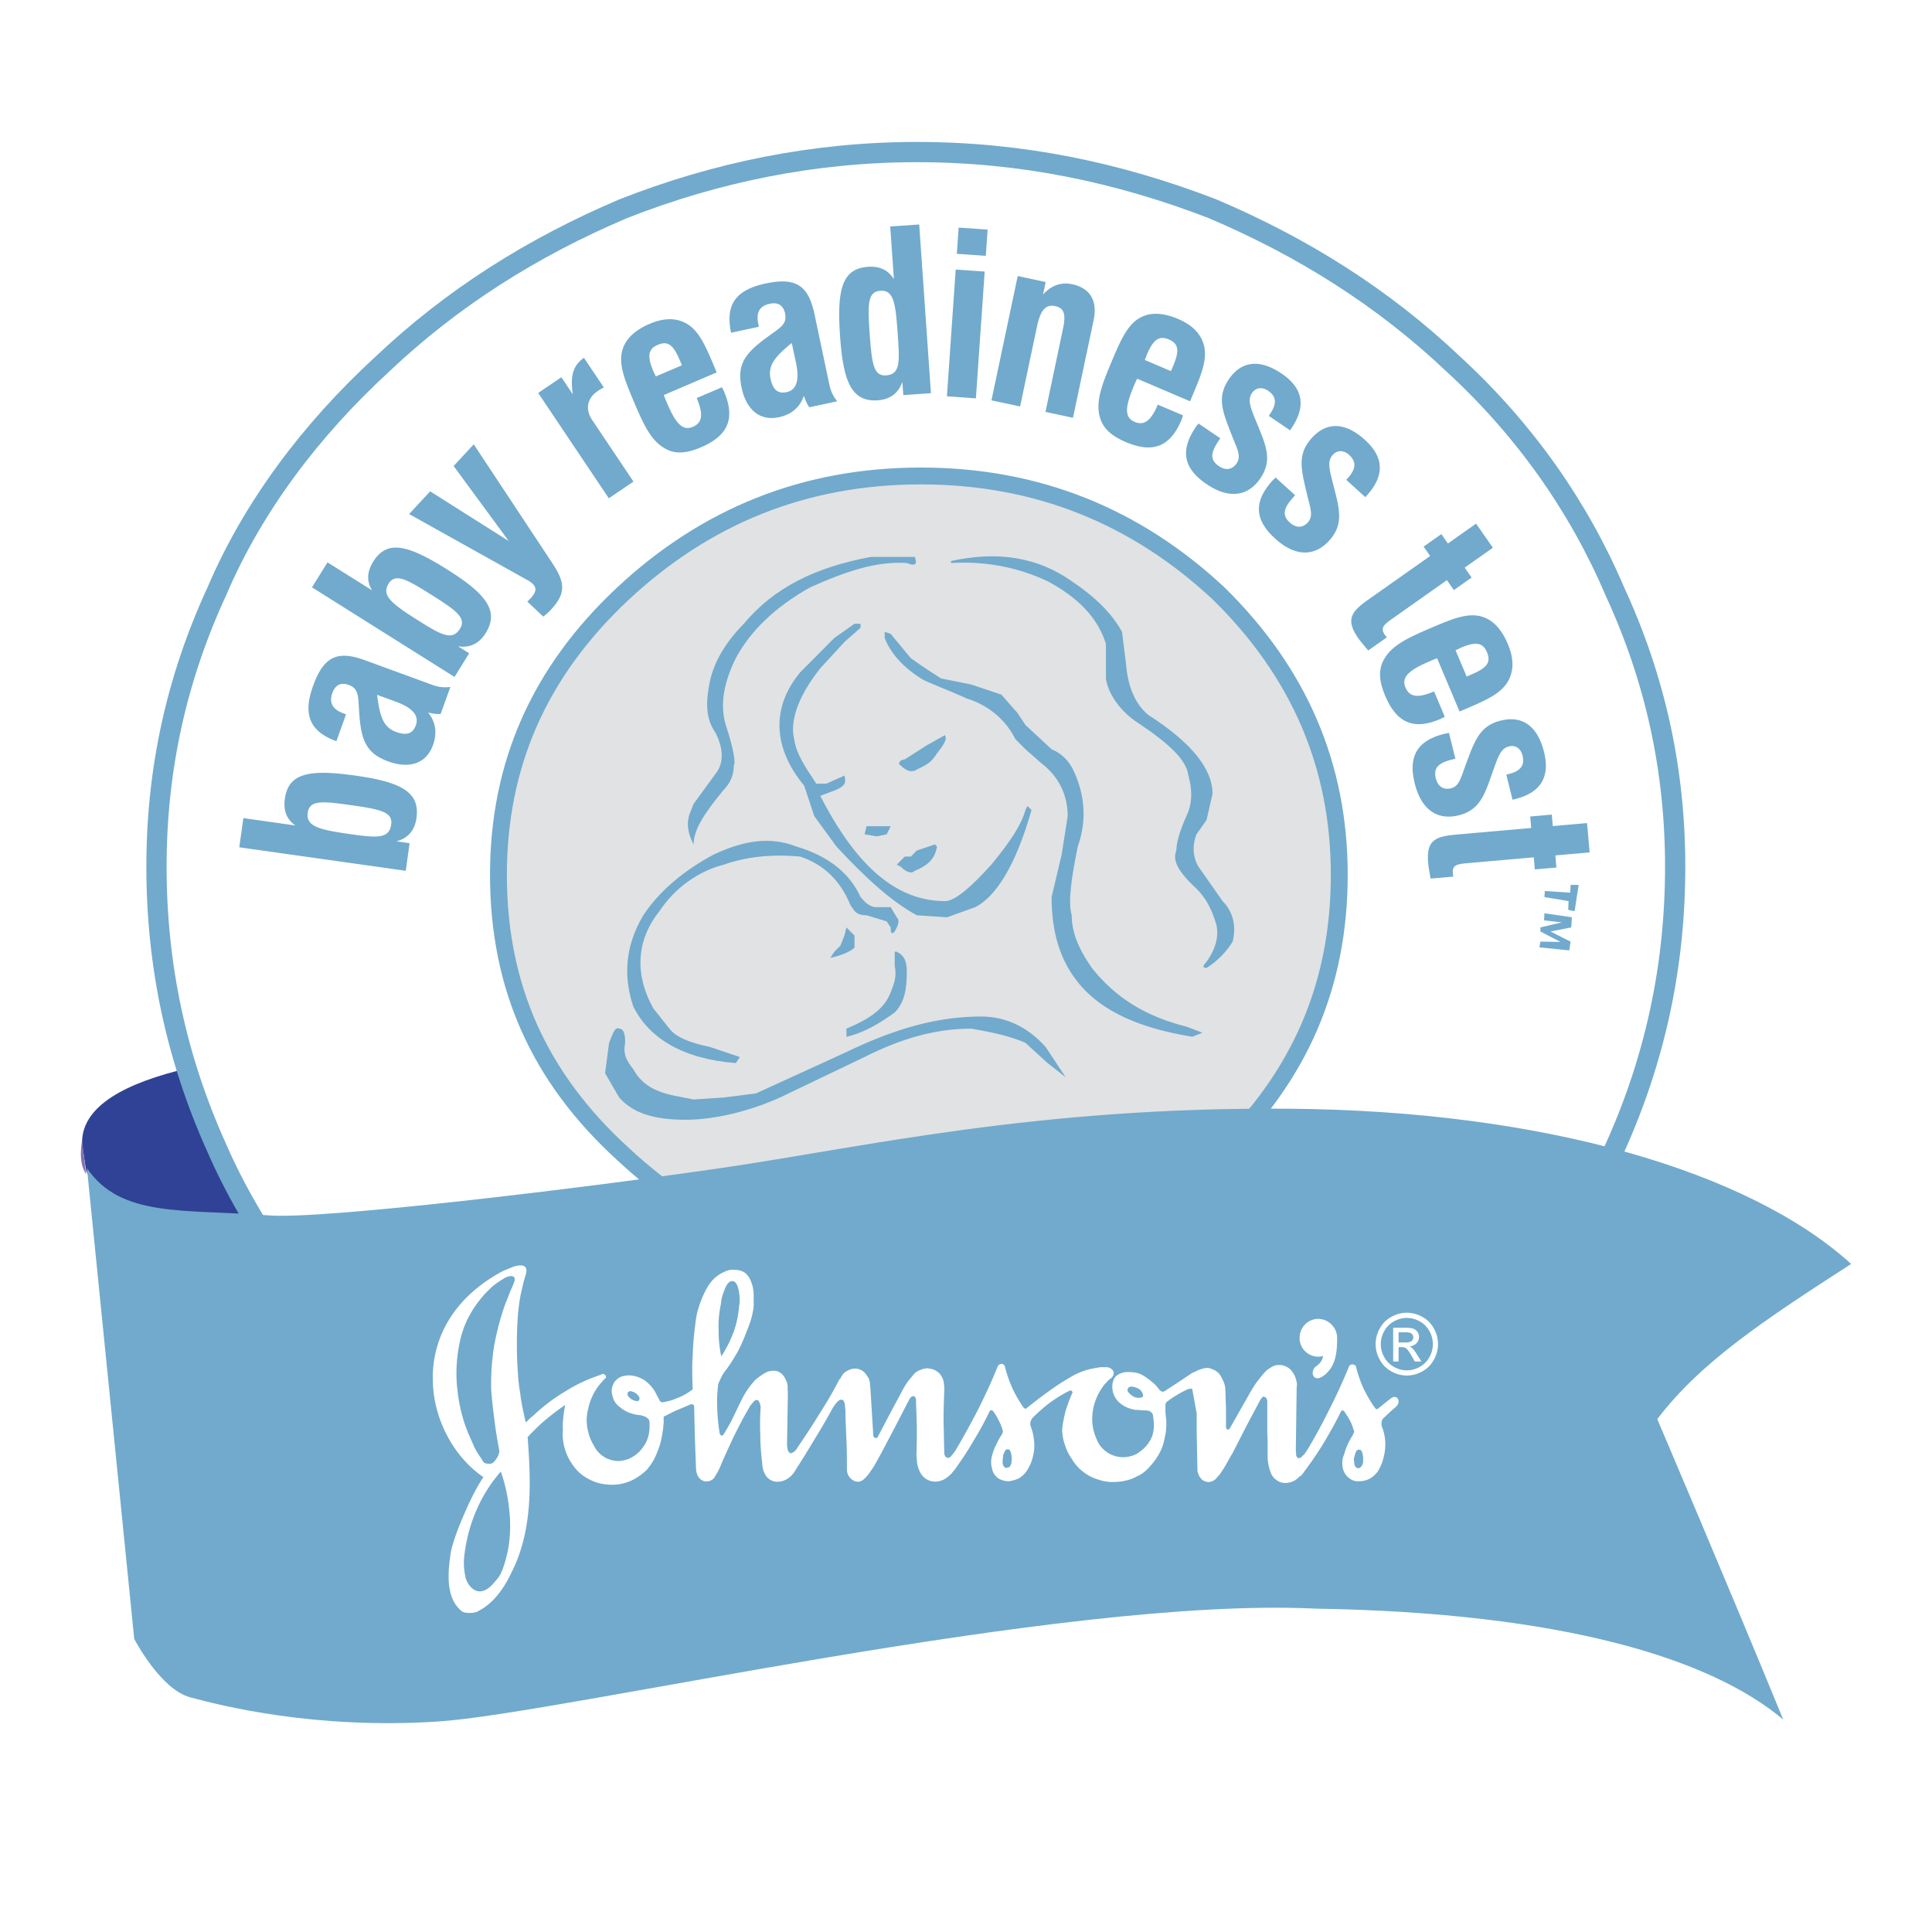
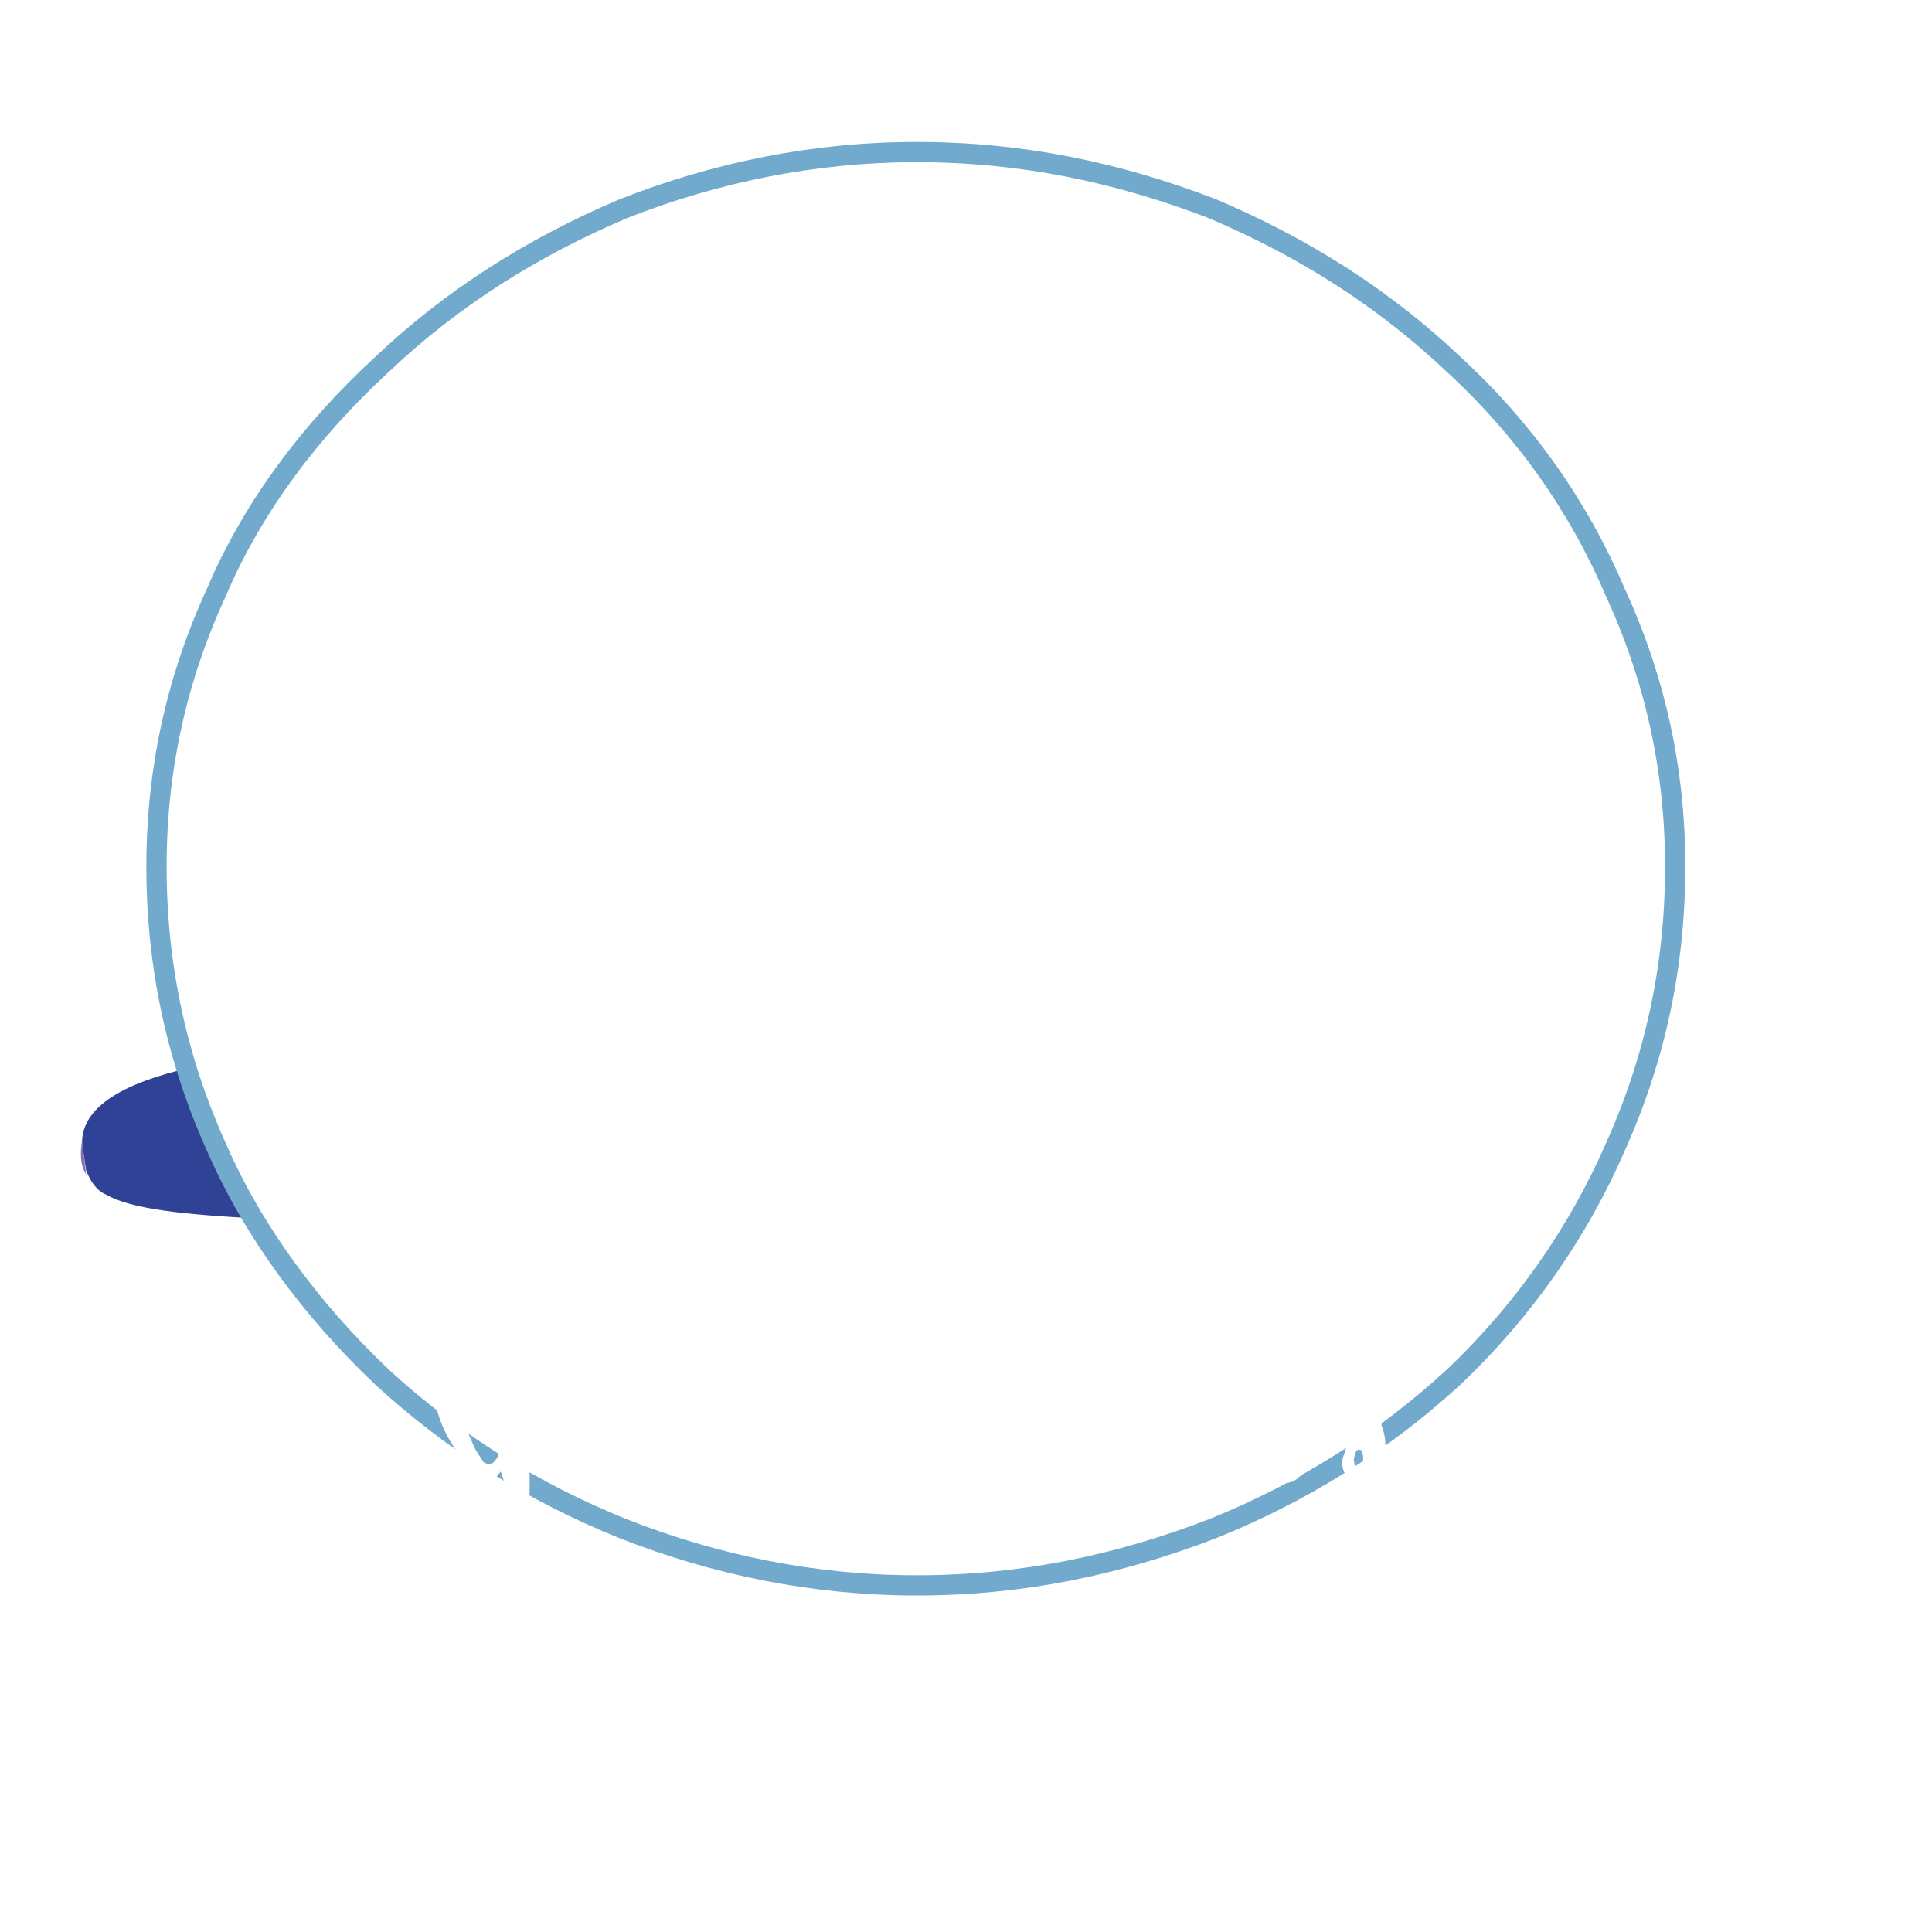
<svg xmlns="http://www.w3.org/2000/svg" width="2500" height="2500" viewBox="0 0 192.756 192.756">
-   <path fill-rule="evenodd" clip-rule="evenodd" fill="#fff" d="M0 0h192.756v192.756H0V0z" />
  <path d="M8.59 116.768l-.401-2.625c-.201-6.463 12.844-9.695 38.532-10.1l-.401 17.168c-.201.404-7.024.607-19.667.404-8.429-.404-13.647-1.01-16.055-2.424-1.005-.404-1.607-1.414-2.008-2.423z" fill-rule="evenodd" clip-rule="evenodd" fill="#304296" />
  <path d="M167.133 86.47c0-9.695-2.006-18.784-6.02-27.469-3.613-8.483-9.031-16.158-16.055-22.621-7.025-6.666-15.053-11.716-24.084-15.553-9.432-3.635-19.064-5.655-29.5-5.655-10.235 0-20.069 2.02-29.301 5.655-9.031 3.837-17.059 8.887-24.083 15.553-7.024 6.463-12.844 14.138-16.457 22.621-4.014 8.686-6.021 17.774-6.021 27.469 0 9.897 2.007 19.188 6.021 28.077 3.612 8.279 9.433 16.158 16.457 22.822 7.024 6.465 15.052 11.514 24.083 15.15 9.231 3.635 19.065 5.654 29.301 5.654 10.436 0 20.069-2.02 29.5-5.654 9.031-3.637 17.059-8.686 24.084-15.15 7.023-6.664 12.441-14.543 16.055-22.822 4.014-8.889 6.02-18.18 6.02-28.077z" fill-rule="evenodd" clip-rule="evenodd" fill="#fff" />
  <path d="M167.133 86.47c0-9.695-2.006-18.784-6.02-27.469-3.613-8.483-9.031-16.158-16.055-22.621-7.025-6.666-15.053-11.716-24.084-15.553-9.432-3.635-19.064-5.655-29.5-5.655-10.235 0-20.069 2.02-29.301 5.655-9.031 3.837-17.059 8.887-24.083 15.553-7.024 6.463-12.844 14.138-16.457 22.621-4.014 8.686-6.021 17.774-6.021 27.469 0 9.897 2.007 19.188 6.021 28.077 3.612 8.279 9.433 16.158 16.457 22.822 7.024 6.465 15.052 11.514 24.083 15.15 9.231 3.635 19.065 5.654 29.301 5.654 10.436 0 20.069-2.02 29.5-5.654 9.031-3.637 17.059-8.686 24.084-15.15 7.023-6.664 12.441-14.543 16.055-22.822 4.014-8.889 6.02-18.18 6.02-28.077" fill="none" stroke="#71aacc" stroke-width="2.02" stroke-linecap="round" stroke-linejoin="round" stroke-miterlimit="2.613" />
-   <path d="M91.875 47.488c-11.641 0-21.474 4.04-29.702 11.715C53.745 67.08 49.73 76.372 49.73 87.279c0 11.108 4.015 20.198 12.443 27.874 8.229 7.674 18.062 11.715 29.702 11.715s21.474-4.041 29.701-11.715c8.029-7.676 12.043-16.766 12.043-27.874 0-10.907-4.014-20.199-12.043-28.076-8.226-7.675-18.06-11.715-29.701-11.715z" fill-rule="evenodd" clip-rule="evenodd" fill="#e1e2e3" />
-   <path d="M91.875 47.488c-11.641 0-21.474 4.04-29.702 11.715C53.745 67.08 49.73 76.372 49.73 87.279c0 11.108 4.015 20.198 12.443 27.874 8.229 7.674 18.062 11.715 29.702 11.715s21.474-4.041 29.701-11.715c8.029-7.676 12.043-16.766 12.043-27.874 0-10.907-4.014-20.199-12.043-28.076-8.226-7.675-18.06-11.715-29.701-11.715" fill="none" stroke="#71aacc" stroke-width="1.683" stroke-linecap="round" stroke-linejoin="round" stroke-miterlimit="2.613" />
  <path d="M8.59 117.172c-.602-1.01-.602-2.02-.401-3.434l.401 3.434z" fill-rule="evenodd" clip-rule="evenodd" fill="#8372b0" />
-   <path d="M83.848 94.348l.401-1.01.201-.808.803.808v1.211c-.401.405-1.405.809-2.408 1.01l.401-.605.602-.606zm4.014-11.917h1.003l-.401.808-1.003.202-1.204-.202.2-.808h1.405zm14.449 21.612c-1.404-.605-3.01-1.01-5.418-1.414-3.612 0-7.023 1.01-10.636 2.828l-8.429 4.039c-3.612 1.617-7.024 2.223-9.432 2.223-3.01 0-5.218-.605-6.622-2.223l-1.406-2.424.401-3.029c.401-1.01.602-1.615 1.004-1.414.4 0 .601.404.601 1.414-.201 1.01 0 1.615.803 2.625 1.003 1.818 2.608 2.424 5.017 2.828l1.003.201 3.01-.201 3.211-.404 8.83-4.039c5.018-2.424 9.232-3.635 13.647-3.635 2.408 0 4.615 1.01 6.422 3.029l2.006 3.029-1.805-1.414-2.207-2.019zm-13.044-9.089h.2c.803.404 1.004 1.009 1.004 2.021 0 1.615-.201 3.029-1.204 4.039-1.405 1.01-3.01 2.02-4.817 2.424v-.809c2.408-1.01 3.813-2.02 4.416-3.635.401-1.01.602-1.617.401-2.627v-1.413zm0-2.02c-.401.404-.401 0-.401-.404l-.401-.605-2.007-.606c-1.003 0-1.204-.404-1.605-1.01-1.003-2.424-2.608-4.04-5.017-4.847-2.807-.264-5.349.004-7.627.807-2.408.606-4.816 2.222-6.422 4.646-2.408 3.029-2.408 6.462-.602 9.695l1.604 2.02c.603.809 2.008 1.414 4.015 1.818l3.01 1.01-.4.605c-5.218-.404-8.631-2.424-10.235-5.654-1.004-3.031-.803-6.06 1.003-9.09 1.605-2.424 4.014-4.444 7.024-6.06 3.011-1.414 5.619-1.818 8.229-.808 3.412 1.01 5.418 2.828 6.422 5.049.401.404.602.808 1.404 1.01h1.606l.602 1.01c.4.404-.002 1.01-.202 1.414zm4.013-8.685l.201.203c-.201 1.414-1.204 2.019-2.208 2.423-.401.404-1.003 0-1.404-.404l-.402-.202.803-.807h.602l.603-.606 1.805-.607zm1.004-10.907c.2.404 0 .808-.803 1.818-.602 1.01-1.204 1.212-2.007 1.615-.603.405-1.205 0-1.605-.403-.402-.202 0-.606.401-.606l2.208-1.413 1.806-1.011zm.602-17.37c4.616-1.01 8.63-.404 12.042 2.019 2.408 1.616 4.014 3.232 5.016 5.05l.402 3.232c.201 2.423 1.004 4.04 2.207 5.049 4.416 2.828 6.422 5.453 6.422 7.877l-.602 2.626-1.004 1.414c-.4 1.01-.4 2.222.201 3.231l2.408 3.434c1.004 1.011 1.404 2.424 1.004 4.04-.602 1.01-1.605 2.02-2.609 2.625-.4 0-.4-.202 0-.606 1.004-1.414 1.203-2.625 1.004-3.636-.402-1.413-1.004-2.828-2.408-4.039-1.404-1.414-2.008-2.424-1.605-3.434 0-.606.201-1.616 1.002-3.434.604-1.212.604-2.626.201-4.04-.201-1.616-2.006-3.231-5.016-5.252-1.607-1.01-3.012-2.827-3.211-4.443v-3.434c-.805-2.626-2.811-4.646-5.82-6.262-3.012-1.413-6.223-2.019-9.634-1.817v-.2zm-9.031 6.261v.403l-1.606 1.414-2.409 2.626c-2.407 3.03-3.009 5.453-2.608 7.069.201 1.414 1.003 2.626 2.208 4.444h1.004l1.806-.808c.201.808 0 1.01-.803 1.414l-1.606.606c3.613 7.069 7.626 10.503 12.443 10.503 1.003 0 2.608-1.414 4.617-3.636 2.006-2.423 3.01-4.039 3.41-5.453l.201-.404.402.404c-1.607 5.655-3.613 8.685-5.621 9.695l-2.809 1.01-3.01-.202c-2.609-1.415-5.218-3.837-8.028-6.867l-2.208-3.03-.401-1.212-.603-1.817c-3.01-3.636-3.411-7.675-.4-11.312l3.411-3.433 2.007-1.414h.603zm2.408.808l.602.202 2.006 2.424c1.405 1.01 2.409 1.616 3.011 2.02l3.01.606 3.01 1.01 1.605 1.817.803 1.212 2.609 2.424c1.404.605 2.008 1.616 2.408 2.625 1.004 2.424 1.004 4.848.201 7.07-.602 3.03-1.004 5.453-.602 6.867 0 1.616.602 3.231 2.006 5.251 2.408 3.03 5.42 4.849 9.432 5.858l1.607.605-1.004.404c-5.018-.809-9.031-2.424-11.439-5.453-1.605-2.021-2.609-4.646-2.609-8.484l1.004-4.241.602-3.837c0-2.222-1.004-4.04-2.607-5.252l-1.607-1.414-1.004-1.01c-1.002-2.02-2.809-3.434-4.816-4.04-2.207-1.01-4.013-1.616-4.615-2.02-1.606-1.01-3.01-2.424-3.612-4.04v-.604h-.001zm-17.46 5.049c.401-2.021 1.605-4.04 3.412-5.857 3.01-3.636 7.224-5.655 12.643-6.666h4.415c.201.606.201 1.01-.802.606-3.01-.202-6.021.808-9.633 2.424-3.612 2.02-6.021 4.443-7.425 7.069-1.205 2.424-1.606 4.646-1.004 6.665.803 2.424 1.004 3.838.803 4.04 0 1.01-.401 1.818-1.004 2.423-2.007 2.424-3.01 4.041-3.01 5.454-.401-.808-.802-1.817-.401-3.029l.401-1.01 2.208-3.029c.803-1.01.803-2.424 0-4.04-1.004-1.414-1.004-3.03-.603-5.05zM157.5 88.289l-.4 2.626-.637-.138.033-.873-2.408-.404.039-.605 2.539.166.031-.772h.803zM156.83 91.518l-.066 1.012-2.073.404 2.006 1.01-.133.876-2.978-.304.102-.572 2.005.033-2.005-1.043v-.404l2.138-.506-1.771-.199.033-.711 2.742.404zM8.675 116.551l4.717 46.959s2.592 5.027 5.584 5.832 12.364 3.219 24.727 2.414c12.364-.805 62.119-12.492 87.541-11.264 24.811.402 39.484 5.029 46.664 11.062-5.311-12.963-12.562-29.967-12.562-29.967 4.348-5.729 10.721-9.91 19.342-15.484-10.152-9.232-30.711-15.285-56.035-15.486s-42.429 3.83-56.556 5.895c-14.126 2.066-39.921 5.162-45.244 4.75-8.555-.664-14.773.267-18.178-4.711z" fill-rule="evenodd" clip-rule="evenodd" fill="#71aacc" />
  <path d="M138.746 139.539c-.445.334-.854.67-1.262 1.008-.037 0-.037.037-.074.037h-.111s-.035 0-.035-.037c-.037 0-.037-.039-.076-.076-.443-.598-.814-1.268-1.148-1.941a12.892 12.892 0 0 1-.742-2.127.206.206 0 0 0-.111-.186c-.074-.074-.148-.074-.223-.074-.074-.039-.148 0-.223.037s-.111.074-.148.148a55.663 55.663 0 0 1-1.965 4.293 55.548 55.548 0 0 1-2.262 4.143c-.074.074-.111.186-.186.26-.074.113-.186.188-.26.262l-.111.113c-.037.037-.074.037-.111.074h-.186l-.037-.037c-.037-.037-.074-.076-.111-.111-.037-.113-.074-.188-.037-.301-.037-.111-.037-.223-.037-.336v-.373l.037-2.725.037-2.762v-.336l.037-.373a3.196 3.196 0 0 0-.223-.857c-.148-.262-.297-.521-.518-.709-.186-.15-.445-.262-.668-.336a2.49 2.49 0 0 0-.742 0c-.186.074-.371.148-.52.262a1.714 1.714 0 0 0-.445.336c-.295.297-.555.635-.814.969-.26.336-.482.709-.705 1.082l-1.039 1.83-1.037 1.828c-.037.037-.037.074-.074.074-.037.039-.074.039-.111.039-.037-.039-.111-.039-.111-.076-.037-.037-.074-.074-.074-.111v-1.979c-.037-.672-.037-1.307-.074-1.979a2.81 2.81 0 0 0-.148-.596c-.074-.15-.148-.336-.26-.523-.074-.148-.148-.262-.26-.373s-.26-.225-.408-.299a2.598 2.598 0 0 0-.631-.223c-.221 0-.48.037-.666.111a1.818 1.818 0 0 0-.482.186c-.148.076-.334.15-.482.225l-1.336.896-1.371.895c-.037.037-.074.037-.111.037a.113.113 0 0 1-.148 0c-.037 0-.074 0-.111-.037s-.111-.074-.148-.111a3.565 3.565 0 0 0-.816-.859 5.618 5.618 0 0 0-.963-.67c-.223-.113-.482-.188-.742-.225s-.52-.037-.779-.037c-.408.037-.777.186-1.037.41-.223.225-.371.561-.371 1.045 0 .262.037.521.148.783.074.225.223.449.408.672.223.225.482.41.777.561.297.148.594.225.928.299l.631.037.668.037c.109.037.258.074.332.188.113.074.186.223.186.484.186 1.156-.035 1.941-.408 2.463-.332.561-.814.896-1.186 1.156-.705.375-1.484.449-2.15.262a2.889 2.889 0 0 1-1.67-1.23c-.408-.748-.703-1.643-.668-2.65a5.526 5.526 0 0 1 1.039-3.023c.111-.188.26-.336.408-.484.111-.15.297-.299.445-.412.074-.035.111-.111.148-.186.074-.037.074-.111.074-.188.037-.111.037-.186 0-.26 0-.076-.037-.111-.111-.188a.672.672 0 0 0-.26-.186.673.673 0 0 0-.297-.076h-.631c-.221.037-.443.076-.631.113a5.818 5.818 0 0 0-1.223.336 6.533 6.533 0 0 0-1.15.559c-.777.449-1.52.934-2.225 1.455-.742.523-1.445 1.084-2.15 1.643l-.037.039h-.074c-.037 0-.074-.039-.074-.039-.037 0-.037-.037-.074-.037a12.866 12.866 0 0 1-1.148-1.979 12.31 12.31 0 0 1-.742-2.164c0-.074-.037-.111-.111-.148-.037-.076-.111-.076-.186-.113a.518.518 0 0 0-.26.076c-.074.037-.111.111-.148.148-.594 1.492-1.262 2.912-1.965 4.33a89.035 89.035 0 0 1-2.263 4.105c-.074.111-.148.186-.223.297-.073.076-.147.188-.222.262a.078.078 0 0 1-.074.074.277.277 0 0 1-.148.076c-.074.037-.111 0-.186 0-.037-.037-.111-.076-.148-.111-.037-.076-.074-.113-.074-.188-.037-.037-.037-.113-.037-.188-.038-1.045-.038-2.09-.075-3.135 0-1.082.037-2.127.075-3.135 0-.447-.038-.746-.111-1.008-.075-.262-.223-.447-.334-.598a1.876 1.876 0 0 0-.668-.447c-.222-.074-.371-.074-.556-.111-.185 0-.445.037-.667.148-.26.076-.52.225-.705.447-.186.225-.37.449-.556.672a9.022 9.022 0 0 0-.482.746l-1.297 2.428-1.299 2.463c-.037.037-.074.037-.111.037-.037.037-.074.037-.111 0-.037 0-.074-.037-.111-.074-.037-.037-.074-.076-.074-.113l-.148-2.426-.148-2.389c-.037-.299-.037-.484-.075-.672-.037-.186-.148-.373-.333-.633-.372-.523-.854-.635-1.298-.598-.408.074-.816.299-1.002.521-.074.076-.11.188-.185.262a.871.871 0 0 1-.223.336 36.72 36.72 0 0 1-1.928 3.322c-.667 1.119-1.372 2.164-2.077 3.209l-.148.225-.148.223c-.074.076-.148.188-.26.225a.41.41 0 0 1-.223.111c-.111 0-.185-.037-.26-.148a.756.756 0 0 1-.111-.41c-.038-.076-.038-.188-.038-.262v-.299l.038-2.277.037-2.275v-.487c-.037-.299 0-.484-.037-.672-.038-.223-.111-.41-.297-.746a1.362 1.362 0 0 0-.704-.596c-.26-.074-.593-.074-.965.037a3.629 3.629 0 0 0-.704.41c-.26.188-.52.373-.667.559a8.3 8.3 0 0 0-1.039 1.457c-.296.559-.63 1.27-1.224 2.5-.111.225-.26.447-.371.672-.148.225-.259.447-.408.672l-.074.074c-.037 0-.074.037-.111.037s-.074-.037-.111-.074c-.037 0-.037-.037-.074-.074a19.512 19.512 0 0 1-.259-2.537c-.038-.822 0-1.682.11-2.502.111-.225.223-.484.334-.709s.26-.447.408-.635c.445-.559.815-1.193 1.187-1.828.333-.635.63-1.307.89-2.016.408-.971.557-1.568.63-2.016.112-.447.075-.746.075-1.082 0-.188.037-.746-.075-1.307-.148-.598-.371-1.193-.89-1.529a1.747 1.747 0 0 0-.89-.225c-.333-.037-.668 0-.964.15a3.483 3.483 0 0 0-1.484 1.119c-.371.484-.63 1.045-.853 1.566-.186.449-.334.896-.445 1.307a8.47 8.47 0 0 0-.223 1.344 29.574 29.574 0 0 0-.26 3.135c-.074 1.082-.037 2.129 0 3.172v.113c0 .037-.037.037-.074.074-.408.299-.89.598-1.409.783a5.375 5.375 0 0 1-1.558.449c-.037 0-.074 0-.111-.039-.037-.037-.075-.037-.111-.074-.074-.186-.186-.373-.297-.559a3.99 3.99 0 0 0-.296-.561 4.165 4.165 0 0 0-.667-.746 2.665 2.665 0 0 0-.89-.523c-.259-.111-.519-.148-.815-.186-.297 0-.594.037-.854.111-.296.113-.52.299-.704.523a1.97 1.97 0 0 0-.297.82c0 .299.074.635.186.934.111.26.296.521.556.709.296.262.593.447.927.598.296.111.667.223 1.001.26.148 0 .297.037.408.076.148.037.26.074.371.148.112.074.187.148.26.225.037.111.074.186.074.297V142.483c-.037.672-.222 1.344-.63 1.865a3.28 3.28 0 0 1-1.521 1.232c-.333.111-.667.188-.964.188a2.77 2.77 0 0 1-.964-.188c-.333-.111-.593-.299-.853-.523a2.404 2.404 0 0 1-.593-.783 4.779 4.779 0 0 1-.667-1.754 4.32 4.32 0 0 1 .037-1.828 6.185 6.185 0 0 1 .63-1.754 6.244 6.244 0 0 1 1.15-1.457c.038-.074.038-.148 0-.186 0-.074-.037-.111-.112-.148a.274.274 0 0 0-.185-.076c-.075 0-.112.037-.149.076-1.26.41-2.485.969-3.597 1.678-1.112.672-2.188 1.457-3.152 2.389l-.408.336-.371.373-.111-.484-.111-.521a17.378 17.378 0 0 1-.334-1.904 16.704 16.704 0 0 1-.222-1.904 40.26 40.26 0 0 1 0-6.007c.075-.709.148-1.381.297-2.053s.296-1.344.519-2.016c0-.074 0-.148.037-.225 0-.074-.037-.148-.037-.223-.074-.262-.297-.336-.557-.336-.259 0-.519.074-.667.111-.26.111-.557.225-.816.336-.297.111-.556.262-.816.41-4.821 2.799-6.601 6.906-6.453 10.787.111 3.881 2.188 7.539 5.043 9.479-.742 1.082-1.483 2.65-2.113 4.143-.631 1.494-1.113 2.912-1.187 3.695-.223 1.457-.223 2.613-.037 3.471.185.896.556 1.531 1.112 2.016.148.15.445.225.816.225.333 0 .705-.037.964-.225 1.001-.521 1.706-1.307 2.262-2.09.556-.783.89-1.529 1.149-2.053.89-1.865 1.372-3.955 1.558-6.158.185-2.238.074-4.59-.111-7.016.557-.598 1.149-1.195 1.78-1.717a24.313 24.313 0 0 1 1.965-1.492c-.074.41-.148.82-.186 1.23-.037.41-.074.82-.037 1.232-.075.783.037 1.529.296 2.238s.667 1.344 1.187 1.904a4.28 4.28 0 0 0 1.149.82c.408.225.853.373 1.298.447.556.113 1.15.113 1.706.039.593-.113 1.149-.299 1.632-.598a5.535 5.535 0 0 0 1.075-.822c.297-.336.557-.709.779-1.119.223-.486.445-1.008.593-1.531.148-.521.223-1.082.297-1.604 0-.188.037-.336.037-.486v-.484c0-.037 0-.074.037-.111 0-.037.037-.037.074-.037.445-.225.853-.449 1.298-.635.445-.188.89-.373 1.334-.561h.111c.037 0 .037.037.074.037.037.039.037.039.074.074 0 .039.038.039.038.076l.073 3.098.112 3.098c.037.82.408 1.193.853 1.307.408.074.853-.113 1-.412.112-.148.186-.334.297-.484.074-.15.148-.299.223-.447.408-1.008.89-2.016 1.335-2.986.482-.971.964-1.941 1.521-2.873.074-.113.111-.225.186-.336.074-.074.148-.188.222-.262.223-.299.372-.336.482-.299s.186.148.186.186c.037.076.074.188.111.262 0 .113.038.188.038.299a22.125 22.125 0 0 0-.038 2.725c0 .934.075 1.828.186 2.762.037 1.232.668 1.867 1.409 1.904.705.074 1.52-.373 1.966-1.232.481-.746 1.112-1.754 1.78-2.873a64.257 64.257 0 0 0 1.929-3.322c.073-.111.148-.188.185-.262.074-.074.148-.186.223-.262l.111-.111c.038 0 .074-.037.111-.074.186-.074.297-.037.371.037.074.074.111.188.148.299.038.225.038.447.075.635v.672c.037.857.074 1.754.111 2.65.037.857.037 1.754.037 2.648 0 .449.26.859.593 1.045a.85.85 0 0 0 1.113-.111c.148-.111.223-.225.333-.336.111-.148.222-.262.297-.41.222-.299.408-.598.593-.934l.557-1.008 1.372-2.613 1.372-2.648c.075-.15.186-.262.297-.299s.223 0 .296.074c0 .037.037.111.037.15a.46.46 0 0 1 .038.223v.298c.037.859.074 1.717.074 2.537 0 .859 0 1.717-.037 2.576.037.299.037.598.074.82.038.262.111.486.223.746.26.598.705.934 1.224 1.047.556.111 1.15-.039 1.669-.486.111-.111.223-.186.334-.299a2.61 2.61 0 0 1 .296-.373c.667-.934 1.298-1.865 1.854-2.836a33.671 33.671 0 0 0 1.631-2.986.08.08 0 0 1 .074-.074c0-.037.037-.037.074-.037s.074 0 .111.037c.037 0 .074.037.074.037.223.299.408.598.557.934.186.299.297.633.408 1.008 0 .037.037.037.037.074s-.037.074-.037.111 0 .076-.037.113c0 .037-.037.074-.037.111a4.624 4.624 0 0 0-.52.934c-.186.297-.297.633-.408.969-.074.262-.148.561-.148.822 0 .26.037.484.111.746.074.373.297.672.594.896.297.186.668.299 1.039.299a3.37 3.37 0 0 0 1.037-.299c.297-.188.594-.447.779-.748.445-.672.668-1.416.742-2.201a5.447 5.447 0 0 0-.371-2.277.767.767 0 0 1 0-.41c.037-.148.111-.262.186-.373a16.835 16.835 0 0 1 1.742-1.529c.631-.449 1.262-.859 1.967-1.195.035 0 .072-.037.109-.037.074.037.111.037.111.074.037.037.074.074.074.111 0 .039 0 .076-.037.113a17.559 17.559 0 0 0-.666 1.791c-.148.635-.297 1.27-.334 1.904.037.521.111 1.008.297 1.492.146.484.369.934.666 1.344.297.521.705.971 1.15 1.307.482.373 1 .635 1.557.783.445.15.891.225 1.336.225.482 0 .928-.037 1.373-.15.369-.074.74-.223 1.074-.41.371-.148.668-.373.965-.635a7.883 7.883 0 0 0 1-1.193c.297-.449.52-.896.668-1.381.111-.41.186-.785.26-1.195.037-.41.074-.82.037-1.268-.037-.225-.037-.486-.074-.709v-.785c0-.037.037-.111.037-.148a.293.293 0 0 1 .148-.15 5.83 5.83 0 0 1 .928-.633 7.59 7.59 0 0 1 .963-.523c.074-.037.148-.074.186-.074.074-.037.111-.037.186-.037.074-.039.148 0 .223 0l.445 2.463v1.902l.074 3.658c0 .074 0 .188.037.299l.111.336c.111.148.223.336.371.447.223.15.443.188.666.188.223-.037.408-.113.594-.262.111-.111.223-.262.334-.373s.186-.225.26-.336c.223-.336.408-.635.594-.971s.371-.672.555-.971l1.373-2.688 1.408-2.648a3.01 3.01 0 0 0 .113-.113c0-.037.035-.074.074-.111.037-.037.072-.037.109-.037s.074 0 .111.037c.037 0 .074 0 .111.037s.037.074.074.113c0 .037.037.074.037.111.037.037.037.074.037.111v3.171c.037.523.037 1.008.037 1.531v.709c0 .299 0 .598.074.895 0 .113.037.225.074.338v.037c.074.262.148.484.26.709.111.186.26.373.445.484.186.15.371.262.631.299.223.037.482.037.705-.037.221-.037.48-.15.666-.299.111-.074.186-.148.26-.225.111-.074.186-.148.297-.223.037-.074.148-.188.223-.299 0 0 .037-.037.037-.074.037-.039.111-.113.148-.188a32.565 32.565 0 0 0 1.854-2.762c.594-1.008 1.15-1.979 1.633-2.986.037-.037.037-.074.074-.111h.183c0 .037.037.037.076.074.184.299.406.598.555.896.186.336.297.672.408 1.045.037.037.037.074.037.111 0 0 0 .037-.037.074 0 .039-.037.076-.037.076 0 .037-.037.074-.037.111-.186.299-.371.635-.52.934-.148.336-.295.709-.369 1.045a1.713 1.713 0 0 0-.188.746c0 .26 0 .521.076.746.111.373.332.709.629.896.26.223.631.336 1.002.299.371 0 .742-.113 1.039-.262.334-.188.594-.447.814-.746.408-.674.631-1.455.705-2.203a4.747 4.747 0 0 0-.334-2.277.914.914 0 0 1 0-.447.56.56 0 0 1 .148-.336c.408-.373.779-.746 1.188-1.082.742-.594.148-1.414-.446-.891zm-25.031-.076c-.148 0-.371 0-.594-.111a1.659 1.659 0 0 1-.408-.299c-.148-.15-.223-.262-.223-.336 0-.148.074-.262.148-.299.111-.074.223-.074.334-.074.223.037.482.111.705.262.186.148.371.373.371.672.001.111-.148.148-.333.185zm-41.794-9.33c.037-.336.074-.635.186-.971.111-.299.223-.635.371-.896.037-.111.111-.148.148-.223.074-.074.111-.113.185-.148a.279.279 0 0 1 .186-.076h.148c.111.037.148.076.223.111.037.076.074.113.112.188v.037h.037c.148.336.223.709.259 1.082.038.336.038.709-.037 1.084a10.166 10.166 0 0 1-.557 2.611c-.333.859-.742 1.68-1.224 2.389a12.194 12.194 0 0 1-.26-2.611c-.036-.86.038-1.718.223-2.577zm-8.158 9.555c0 .037-.037.037-.074.074-.037 0-.075.037-.111.037h-.074c-.037-.037-.074-.037-.148-.037-.074-.037-.185-.074-.259-.111a.732.732 0 0 1-.222-.15c-.038-.037-.112-.074-.148-.148-.037-.037-.075-.111-.111-.148v-.15c0-.037 0-.111.037-.15.038-.037.075-.037.111-.074.038-.037.074-.037.112-.037.037 0 .111 0 .147.037.075 0 .112.037.149.037.111.037.222.113.333.188.074.074.148.15.223.262a.28.28 0 0 1 .074.148c-.002.073-.002.147-.039.222zm-13.09 15.003c-.26 1.193-.52 1.941-.779 2.426-.26.447-.52.672-.63.82-.631.746-1.224.934-1.706.785-.482-.15-.89-.635-1.112-1.307 0-.111-.075-.336-.112-.672-.037-.336-.074-.746-.037-1.232.148-1.566.52-3.135 1.149-4.627a14.569 14.569 0 0 1 2.521-4.068c.445 1.27.741 2.65.853 3.992a13.38 13.38 0 0 1-.147 3.883zm.667-26.947v.074s0 .037-.038.076l-.185.484-.223.484-.222.598-.26.635a26.744 26.744 0 0 0-1.112 4.18 24.021 24.021 0 0 0-.296 4.33 44.6 44.6 0 0 0 .333 3.098c.111 1.008.297 2.053.482 3.061 0 .186-.074.373-.148.521a1.42 1.42 0 0 1-.334.486c-.074.111-.148.186-.259.223a.738.738 0 0 1-.408.039c-.111 0-.223-.039-.333-.076-.074-.074-.186-.186-.223-.299-.223-.334-.445-.635-.63-.971-.185-.336-.333-.707-.482-1.043a15.076 15.076 0 0 1-1.335-4.742c-.223-1.641-.148-3.283.186-4.926.185-.895.481-1.791.927-2.613.445-.857 1.001-1.604 1.632-2.312.259-.262.519-.523.815-.785.297-.223.594-.447.927-.633.075-.039.148-.113.223-.15.111-.037.185-.074.296-.111.259-.074.445-.074.556 0 .111.073.148.222.111.372zm49.58 18.027c0 .111 0 .223-.037.297a.813.813 0 0 1-.184.299c-.037.039-.113.039-.186.076h-.223l-.148-.15c-.037-.074-.074-.111-.074-.188-.037-.072-.037-.186-.037-.297 0-.113 0-.225.037-.336 0-.113 0-.225.037-.373.074-.113.111-.262.186-.373.035-.039.074-.076.109-.113.039 0 .113-.037.186 0 .039 0 .113.037.15.037.035.037.035.113.072.15.074.186.111.336.111.484.038.152.038.337.001.487zm35.082.038a.694.694 0 0 1-.074.297.426.426 0 0 1-.186.262c-.037.076-.111.113-.186.113s-.148 0-.186-.037a.293.293 0 0 1-.148-.15c-.074-.037-.074-.111-.074-.148-.037-.111-.037-.188-.037-.299-.037-.111-.037-.188-.037-.299.037-.148.074-.299.111-.41.037-.15.074-.262.148-.373.037-.037.074-.076.148-.113a.113.113 0 0 1 .148 0c.074 0 .111 0 .148.037.037.039.074.113.111.15.037.148.074.299.111.486.003.148.003.333.003.484zm-2.596-12.317c0 1.492-.148 2.836-1.299 3.732-1.148.857-1.445-.449-.814-.896.443-.299.666-.672.703-1.045a1.869 1.869 0 0 1-.482.074 1.865 1.865 0 0 1-1.854-1.865c0-1.045.816-1.904 1.854-1.904 1.039 0 1.892.859 1.892 1.904zM140.361 130.971a3.19 3.19 0 0 1 1.531.404c.496.27.885.656 1.162 1.158s.418 1.027.418 1.572a3.18 3.18 0 0 1-.412 1.557 2.904 2.904 0 0 1-1.15 1.16c-.494.277-1.01.414-1.549.414s-1.057-.137-1.549-.414a2.897 2.897 0 0 1-1.152-1.16 3.161 3.161 0 0 1-.414-1.557c0-.545.141-1.07.42-1.572.277-.502.666-.889 1.164-1.158s1.01-.404 1.531-.404zm0 .519c-.438 0-.863.113-1.277.338s-.738.549-.971.967c-.234.42-.352.855-.352 1.311 0 .451.115.883.346 1.297.229.414.551.736.963.969.412.23.842.346 1.291.346.447 0 .879-.115 1.291-.346.412-.232.732-.555.961-.969a2.64 2.64 0 0 0-.006-2.608 2.41 2.41 0 0 0-.971-.967 2.66 2.66 0 0 0-1.275-.338zm-1.365 4.346v-3.369h1.15c.395 0 .678.029.854.092a.833.833 0 0 1 .422.326.87.87 0 0 1 .156.494.902.902 0 0 1-.262.643c-.174.184-.406.285-.695.309a.892.892 0 0 1 .283.178c.137.133.301.355.496.67l.408.658h-.66l-.297-.531c-.234-.416-.422-.678-.564-.783-.1-.078-.244-.117-.434-.117h-.316v1.432h-.541v-.002zm.541-1.897h.654c.312 0 .527-.049.641-.141a.46.46 0 0 0 .172-.375c0-.1-.027-.188-.082-.268-.055-.078-.131-.137-.229-.176s-.279-.059-.543-.059h-.613v1.019z" fill-rule="evenodd" clip-rule="evenodd" fill="#fff" />
-   <path d="M40.483 86.88l.382-2.753-1.305-.188c1.148-.31 1.821-1.099 1.992-2.322.36-2.577-1.505-3.587-6.054-4.23-4.594-.65-6.712-.295-7.076 2.305-.164 1.178.167 2.041 1.048 2.667l-5.188-.737-.409 2.914 16.61 2.344zm-9.778-5.798c.182-1.291 1.513-1.148 4.36-.744 2.891.408 4.139.677 3.965 1.918-.193 1.381-1.294 1.357-3.876.995-3.223-.455-4.646-.748-4.449-2.169zM43.97 71.214l.965-2.677c-.673.09-1.234.004-1.839-.221l-6.689-2.446c-2.743-1.006-4.106-.381-5.166 2.547-1.038 2.869-.364 4.548 2.319 5.532l.965-2.677-.229-.087c-1.112-.408-1.494-1.047-1.13-2.061.29-.8.863-1.07 1.617-.793 1.07.389.939 1.205 1.059 2.847.19 2.625.654 3.965 2.873 4.78 2.182.797 3.831.184 4.479-1.612.442-1.223.275-2.334-.484-3.253.616.125 1.025.182 1.26.121zm-6.345-1.888l1.889.689c1.676.613 2.318 1.399 1.973 2.349-.305.841-.925 1.047-1.973.662-1.256-.461-1.628-1.531-1.889-3.7zM45.348 67.539l1.463-2.36-1.114-.699c1.173.183 2.107-.262 2.757-1.31 1.371-2.207.078-3.894-3.821-6.343-3.932-2.472-6.013-3.015-7.396-.79-.624 1.011-.672 1.934-.119 2.861l-4.444-2.792-1.546 2.494 14.22 8.939zm-6.585-9.299c.687-1.103 1.843-.427 4.281 1.108 2.482 1.555 3.512 2.311 2.851 3.377-.732 1.178-1.732.71-3.947-.682-2.759-1.735-3.94-2.583-3.185-3.803zM54.205 61.52c.322-.25.568-.482.765-.695 1.534-1.661 1.405-2.705.142-4.627l-7.845-11.869-2.007 2.166 5.5 7.488-7.841-4.963-2.1 2.266 11.714 6.542c.289.146.501.314.598.407.423.397.39.827-.186 1.452-.108.112-.197.212-.338.33l1.598 1.503zM60.742 49.715l2.46-1.668-4.129-6.157c-.688-1.025-.519-2.139.536-2.854.149-.101.353-.239.635-.378L58.26 35.7c-1.134.796-1.375 1.882-1.107 3.646l-1.145-1.708-2.312 1.567 7.046 10.51zM69.511 39.714c.661 1.57.598 2.453-.386 2.872-1.026.438-1.717-.336-2.598-2.425-.114-.268-.22-.516-.294-.75l5.274-2.256-.376-.887c-.817-1.941-1.46-3.298-2.619-3.976-1.052-.598-2.26-.594-3.702.02-1.457.625-2.379 1.48-2.706 2.595-.404 1.343.152 2.835 1.034 4.922 1.044 2.476 1.791 4.182 3.312 4.972.965.516 2.069.434 3.485-.173 2.709-1.156 3.444-2.861 2.311-5.547-.058-.142-.14-.28-.211-.445l-2.524 1.078zm-4.08-2.155c-.115-.27-.205-.426-.23-.486-.625-1.466-.584-2.241.423-2.667 1.048-.449 1.575.056 2.205 1.544l.207.494-2.605 1.115zM80.76 40.63l2.769-.592c-.431-.527-.653-1.054-.789-1.69l-1.478-7.002c-.606-2.872-1.854-3.706-4.887-3.059-2.97.636-4.025 2.099-3.435 4.908l2.772-.592-.048-.243c-.246-1.164.088-1.829 1.138-2.053.828-.18 1.355.168 1.523.957.238 1.119-.517 1.44-1.836 2.413-2.11 1.552-2.999 2.659-2.504 4.986.483 2.282 1.872 3.358 3.727 2.963 1.265-.27 2.111-1.003 2.487-2.136.219.594.391.972.561 1.14zm-1.765-6.411l.421 1.975c.367 1.755.049 2.72-.934 2.929-.873.187-1.371-.235-1.602-1.331-.278-1.317.424-2.204 2.115-3.573zM90.029 38.098l.094 1.321 2.757-.191-1.171-16.832-2.891.201.367 5.259c-.579-.924-1.411-1.316-2.59-1.234-2.602.183-3.104 2.29-2.78 6.942.319 4.612 1.192 6.557 3.772 6.374 1.224-.089 2.051-.71 2.442-1.84zm-3.274-4.986c-.189-2.73-.19-4.013 1.06-4.099 1.419-.101 1.545 1.354 1.772 4.619l.018.292c.167 2.416.105 3.434-1.208 3.527-1.267.086-1.422-1.227-1.642-4.339zM94.473 39.538l2.892.206.877-12.65-2.892-.202-.877 12.646zm.989-14.214l2.891.202.182-2.618-2.891-.202-.182 2.618zM98.918 39.942l2.859.609 1.668-7.903c.338-1.601.811-2.327 1.836-2.105.938.198 1.062.89.779 2.229l-1.752 8.323 2.744.587 2.061-9.748c.412-1.952-.377-3.197-2.141-3.575-1.113-.239-2.102.123-2.906 1.028l.264-1.249-2.791-.599-2.621 12.403zM115.512 40.369c-.66 1.574-1.334 2.139-2.318 1.716-1.027-.441-.951-1.48-.07-3.568.111-.27.215-.516.334-.733l5.273 2.252.375-.887c.818-1.942 1.338-3.352 1.02-4.661-.303-1.179-1.146-2.049-2.584-2.664-1.457-.62-2.709-.695-3.734-.157-1.238.64-1.918 2.08-2.799 4.167-1.045 2.479-1.746 4.2-1.256 5.85.305 1.059 1.129 1.803 2.545 2.409 2.709 1.156 4.438.505 5.572-2.18.059-.146.1-.303.17-.468l-2.528-1.076zm-1.293-4.456c.115-.266.164-.44.189-.501.617-1.469 1.197-1.979 2.199-1.548 1.049.449 1.053 1.182.428 2.67l-.211.494-2.605-1.115zM119.57 42.25c-.102.15-.209.266-.293.396-1.559 2.327-1.186 4.1 1.107 5.655 2.236 1.519 4.154 1.224 5.377-.599 1.309-1.955.43-3.501-.588-6.033-.463-1.151-.688-1.821-.264-2.453.361-.539 1-.646 1.609-.232.832.565.889 1.279.215 2.285l-.146.221 2.123 1.443.15-.225c1.473-2.191 1.141-3.987-.986-5.431-2.199-1.492-4.051-1.261-5.283.58-1.209 1.807-.617 3.209.305 5.565.514 1.325.977 2.076.49 2.802-.424.632-1.092.748-1.775.284-.867-.591-.859-1.29-.061-2.479l.201-.3-2.181-1.479zM127.264 47.64c-.121.134-.242.235-.346.352-1.867 2.087-1.74 3.893.316 5.756 2.002 1.818 3.941 1.795 5.406.161 1.564-1.75.91-3.4.252-6.056-.301-1.208-.43-1.9.078-2.469.432-.482 1.078-.501 1.625-.003.746.673.707 1.392-.1 2.293l-.18.198 1.902 1.728.184-.202c1.758-1.968 1.678-3.79-.229-5.517-1.969-1.786-3.834-1.815-5.309-.165-1.449 1.619-1.057 3.094-.473 5.555.326 1.384.684 2.191.1 2.843-.506.568-1.182.586-1.795.033-.779-.707-.672-1.396.283-2.469l.238-.266-1.952-1.772zM139.633 61.217l4.727-3.336.691.991 1.771-1.246-.689-.994 2.812-1.983-1.676-2.405-2.814 1.983-.65-.94-1.771 1.249.654.936-6.191 4.365c-1.736 1.223-2.242 2.02-.979 3.842.193.272.535.687.988 1.219l1.861-1.31a1.83 1.83 0 0 1-.195-.246c-.477-.681-.148-.992.766-1.635l.695-.49zM143.08 68.982c-1.561.666-2.438.603-2.855-.39-.434-1.032.336-1.728 2.408-2.614.27-.116.514-.221.748-.296l2.24 5.307.883-.377c1.928-.823 3.277-1.47 3.949-2.637.596-1.059.592-2.274-.018-3.726-.621-1.466-1.473-2.395-2.58-2.723-1.334-.408-2.818.154-4.891 1.04-2.461 1.051-4.156 1.804-4.939 3.333-.512.973-.432 2.084.172 3.51 1.146 2.726 2.842 3.466 5.51 2.326.143-.06.279-.142.443-.213l-1.07-2.54zm2.141-4.106c.268-.116.424-.207.482-.232 1.457-.629 2.227-.588 2.65.426.445 1.056-.057 1.586-1.535 2.219l-.49.209-1.107-2.622zM144.566 73.123c-.172.04-.332.056-.48.096-2.705.682-3.605 2.249-2.936 4.949.654 2.633 2.275 3.707 4.396 3.175 2.271-.569 2.646-2.308 3.572-4.874.424-1.171.697-1.818 1.434-2.001.629-.161 1.174.19 1.35.909.246.979-.189 1.547-1.357 1.844l-.26.063.621 2.505.26-.066c2.553-.641 3.502-2.196 2.881-4.697-.643-2.597-2.174-3.669-4.314-3.132-2.1.523-2.59 1.972-3.475 4.343-.498 1.328-.65 2.2-1.494 2.413-.736.184-1.309-.184-1.51-.987-.252-1.025.219-1.535 1.602-1.882l.346-.089-.636-2.569zM147.271 86.042l5.752-.505.105 1.204 2.154-.186-.107-1.208 3.422-.303-.256-2.925-3.418.3-.1-1.145-2.152.19.096 1.145-7.529.663c-2.107.186-2.943.621-2.75 2.831.029.336.119.868.244 1.556l2.268-.201c-.033-.111-.041-.223-.051-.309-.07-.831.367-.935 1.479-1.033l.843-.074z" fill-rule="evenodd" clip-rule="evenodd" fill="#71aacc" />
</svg>